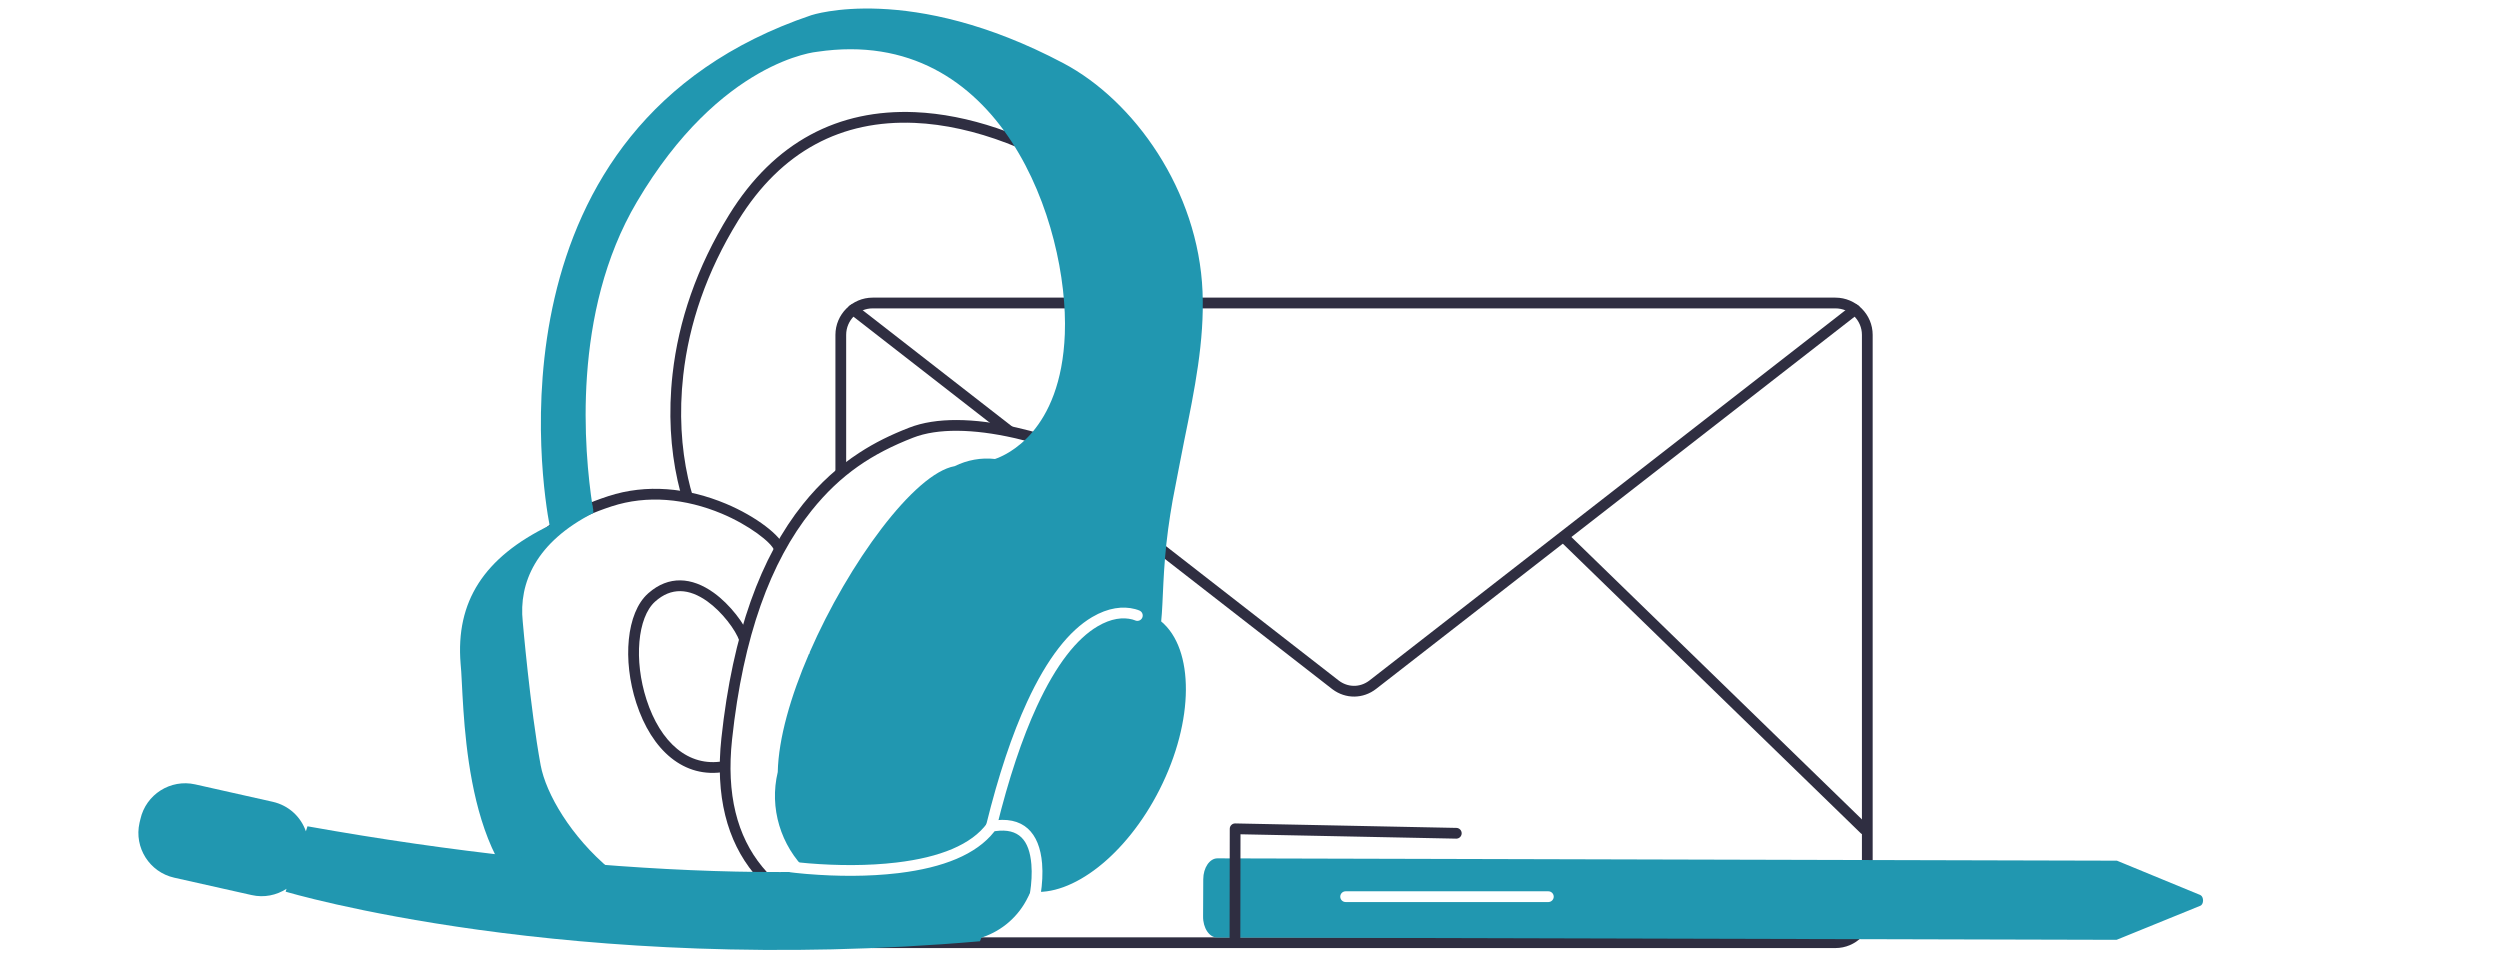
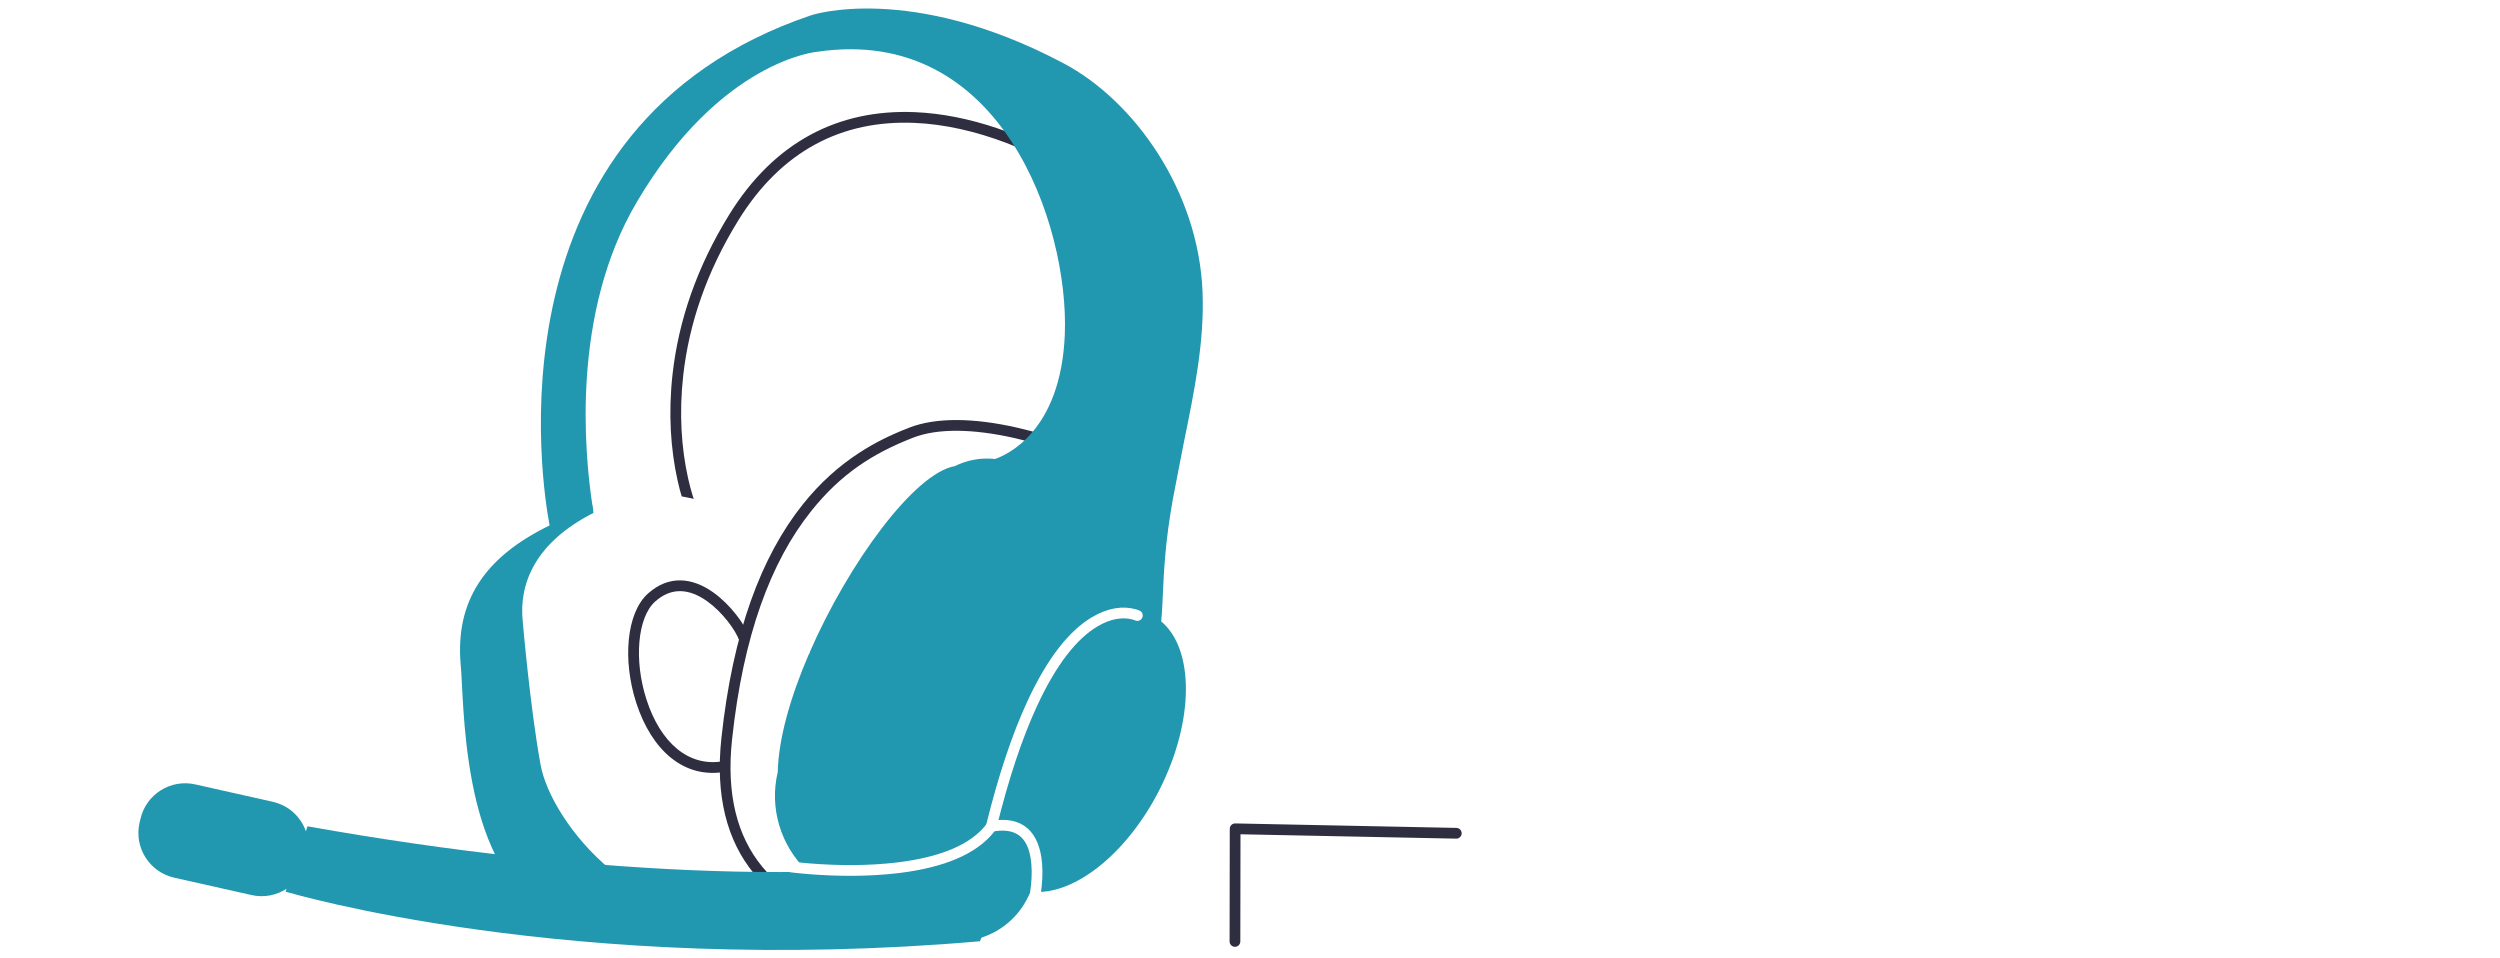
<svg xmlns="http://www.w3.org/2000/svg" width="1396" height="535" viewBox="0 0 1396 535" fill="none">
  <g filter="url(#filter0_d)">
    <path fill-rule="evenodd" clip-rule="evenodd" d="M1024.9 522.399H487.3C477.5 522.399 469.5 514.399 469.5 504.599V182.999C469.5 173.199 477.5 165.199 487.3 165.199H1024.9C1034.7 165.199 1042.7 173.199 1042.7 182.999V504.699C1042.6 514.399 1034.7 522.399 1024.9 522.399Z" fill="white" />
-     <path fill-rule="evenodd" clip-rule="evenodd" d="M1024.9 162.199H487.3C475.843 162.199 466.5 171.542 466.5 182.999V504.599C466.5 516.056 475.843 525.399 487.3 525.399H1024.9C1036.3 525.399 1045.58 516.118 1045.7 504.73L1045.7 182.999C1045.7 171.542 1036.36 162.199 1024.9 162.199ZM487.3 168.199H1024.9C1033.04 168.199 1039.7 174.856 1039.7 182.999V504.699C1039.62 512.781 1033 519.399 1024.9 519.399H487.3C479.157 519.399 472.5 512.742 472.5 504.599V182.999C472.5 174.856 479.157 168.199 487.3 168.199Z" fill="#2F2E41" />
-     <path fill-rule="evenodd" clip-rule="evenodd" d="M1033.96 166.531C1035.27 165.513 1037.15 165.749 1038.17 167.057C1039.15 168.314 1038.97 170.105 1037.79 171.145L1037.64 171.267L768.442 380.667C761.169 386.324 751.437 386.408 744.09 380.92L743.758 380.667L474.558 171.267C473.25 170.249 473.015 168.364 474.032 167.057C475.01 165.799 476.79 165.533 478.089 166.419L478.242 166.531L747.442 375.931C752.564 379.914 759.292 379.987 764.472 376.148L764.758 375.931L1033.96 166.531Z" fill="#2F2E41" />
    <path fill-rule="evenodd" clip-rule="evenodd" d="M475.6 456.098L639.9 296.398L475.6 456.098Z" fill="white" />
    <path fill-rule="evenodd" clip-rule="evenodd" d="M637.809 294.247C638.997 293.092 640.896 293.119 642.051 294.307C643.16 295.448 643.179 297.244 642.128 298.408L641.991 298.55L477.691 458.25C476.503 459.404 474.604 459.378 473.449 458.189C472.34 457.049 472.321 455.253 473.372 454.089L473.509 453.947L637.809 294.247Z" fill="#2F2E41" />
    <path fill-rule="evenodd" clip-rule="evenodd" d="M873.7 296.398L1041.1 459.098L873.7 296.398Z" fill="white" />
-     <path fill-rule="evenodd" clip-rule="evenodd" d="M871.549 294.308C872.657 293.167 874.452 293.096 875.645 294.114L875.791 294.247L1043.19 456.947C1044.38 458.102 1044.41 460.001 1043.25 461.189C1042.14 462.33 1040.35 462.4 1039.16 461.383L1039.01 461.25L871.609 298.55C870.421 297.395 870.394 295.496 871.549 294.308Z" fill="#2F2E41" />
    <path fill-rule="evenodd" clip-rule="evenodd" d="M320.9 289.3L385.2 277.4C385.2 277.4 356.2 204.2 409.7 117.5C463.2 30.9 557.9 60.9 613.6 100.1C613.6 100.1 547.2 -7.5 463.9 15.5C380.6 38.5 340 89.6 323.7 177.3C307.4 265 320.9 289.3 320.9 289.3Z" fill="white" />
    <path fill-rule="evenodd" clip-rule="evenodd" d="M463.101 12.608C380.475 35.422 337.644 85.858 320.75 176.752C311.394 227.093 310.755 261.001 315.347 281.679C315.95 284.395 316.603 286.631 317.266 288.422L317.471 288.96C317.802 289.806 318.078 290.398 318.277 290.757C318.903 291.884 320.179 292.485 321.446 292.25L385.746 280.35C387.604 280.006 388.685 278.052 387.989 276.295L387.792 275.768L387.689 275.482C387.47 274.867 387.228 274.15 386.968 273.335L386.836 272.919C385.942 270.069 385.045 266.734 384.205 262.946C380.491 246.184 379.135 226.782 381.532 205.495C384.758 176.848 394.528 147.8 412.253 119.076C436.34 80.086 470.223 62.915 510.698 64.623C544.065 66.031 580.608 80.55 611.873 102.553C614.496 104.399 617.752 101.408 616.237 98.669L616.038 98.341L615.496 97.489L615.08 96.848C614.719 96.295 614.319 95.692 613.883 95.042L613.617 94.647C611.561 91.604 609.151 88.217 606.404 84.572C598.562 74.165 589.586 63.76 579.609 54.039C563.618 38.459 546.602 26.156 528.778 18.372C507.332 9.008 485.581 6.596 463.859 12.402L463.101 12.608ZM526.377 23.871C543.465 31.333 559.911 43.224 575.422 58.337C585.163 67.828 593.944 78.006 601.613 88.183L602.279 89.071L601.531 88.615C572.719 71.11 540.739 59.885 510.951 58.628C468.349 56.83 432.399 75.049 407.148 115.923C388.948 145.417 378.893 175.313 375.57 204.824C373.094 226.806 374.496 246.865 378.347 264.244C379.166 267.939 380.041 271.236 380.923 274.107L381.227 275.084L322.738 285.909L322.65 285.655C322.162 284.233 321.671 282.482 321.204 280.378C316.805 260.572 317.43 227.452 326.649 177.848C343.139 89.129 384.376 40.57 464.698 18.392C485.267 12.713 505.881 14.921 526.377 23.871Z" fill="#2F2E41" />
    <path fill-rule="evenodd" clip-rule="evenodd" d="M285.3 343.799C282.5 316.999 294.7 290.899 340.6 275.899C386.5 260.899 432.7 292.999 435.3 302.799C437.9 312.599 502.6 487.099 431 504.299C359.4 521.499 301.3 461.499 295.4 429.199C289.5 396.899 285.3 343.799 285.3 343.799Z" fill="white" />
-     <path fill-rule="evenodd" clip-rule="evenodd" d="M403.029 282.817C418.08 289.119 430.948 298.934 432.358 303.424L432.5 303.908C433.154 306.04 436.442 315.997 437.467 319.186C440.882 329.814 444.03 340.304 447.014 351.32C452.036 369.859 455.98 387.705 458.514 404.465C466.834 459.482 458.947 494.501 430.299 501.383C398.516 509.018 367.077 501.543 340.279 482.852C317.96 467.285 301.344 445.045 298.351 428.661C296.819 420.273 295.315 409.999 293.855 398.26C292.46 387.047 291.176 375.076 290.025 363.057L289.605 358.604C289.292 355.229 289.008 352.054 288.756 349.127L288.291 343.563C285.222 314.18 301.197 291.932 341.532 278.751C361.333 272.28 382.869 274.375 403.029 282.817ZM282.221 343.146L282.335 344.355L282.703 348.767L283.015 352.353C283.26 355.13 283.53 358.096 283.823 361.216C285.036 374.094 286.405 386.973 287.901 399.001L288.33 402.397C289.668 412.835 291.044 422.047 292.449 429.739C295.757 447.851 313.329 471.37 336.846 487.773C364.978 507.394 398.141 515.279 431.701 507.217C449.384 502.969 460.22 489.626 464.888 468.894C468.777 451.625 468.37 429.514 464.447 403.567C461.875 386.558 457.883 368.496 452.805 349.751C450.026 339.492 447.108 329.691 443.969 319.82L442.668 315.771C441.196 311.247 438.376 302.696 438.2 302.03C436.401 295.25 422.151 284.319 405.346 277.282C383.949 268.323 360.968 266.087 339.668 273.048C297.18 286.933 279.306 311.371 282.221 343.146Z" fill="#2F2E41" />
    <path fill-rule="evenodd" clip-rule="evenodd" d="M361.795 327.468C349.799 338.244 347.546 364.571 355.296 388.5C363.88 415.003 381.996 431.038 404.926 426.954C425.828 423.231 433.615 409.02 431.093 388.634C430.191 381.351 428.02 373.632 424.966 365.823C423.54 362.175 422.013 358.746 420.485 355.63L420.034 354.722C419.814 354.282 419.601 353.864 419.397 353.469L418.808 352.351L418.545 351.866L418.639 352.13C416.037 344.519 407.627 333.478 398.521 326.961C386.23 318.163 373.359 317.331 362.135 327.167L361.795 327.468ZM395.029 331.84C403.136 337.643 410.772 347.667 412.961 354.071C413.001 354.186 413.047 354.299 413.1 354.409L413.606 355.347L414.069 356.23C414.39 356.85 414.735 357.532 415.098 358.273C416.557 361.246 418.016 364.525 419.378 368.008C422.264 375.388 424.306 382.646 425.138 389.371C427.305 406.881 421.237 417.954 403.874 421.047C384.45 424.506 368.77 410.626 361.004 386.651C353.904 364.731 355.955 340.78 365.805 331.932C374.775 323.874 384.711 324.454 395.029 331.84Z" fill="#2F2E41" />
    <path fill-rule="evenodd" clip-rule="evenodd" d="M619.9 257.201C595.6 243.401 540.1 225.401 508.8 237.601C477.5 249.801 419.6 279.801 405.8 408.601C392 537.401 544.9 516.901 544.9 516.901L619.9 257.201Z" fill="white" />
    <path fill-rule="evenodd" clip-rule="evenodd" d="M507.71 234.806C497.373 238.835 488.678 243.063 479.805 248.84C468.339 256.306 457.862 265.675 448.395 277.501C424.956 306.782 409.138 349.29 402.817 408.281C399.371 440.449 405.903 465.442 421.031 483.827C433.702 499.224 451.906 509.433 474.146 515.286C495.408 520.88 517.801 522.014 537.911 520.571L539.006 520.49C540.548 520.372 541.939 520.246 543.166 520.118L544.634 519.957L545.299 519.874C546.478 519.716 547.452 518.876 547.782 517.733L622.782 258.033C623.167 256.7 622.588 255.277 621.381 254.592C607.861 246.914 587.35 239.174 567.635 234.725C543.761 229.336 522.755 228.942 507.71 234.806ZM567.273 240.796C584.854 244.856 603 251.565 615.729 258.333L616.353 258.667L542.572 514.147L541.635 514.242C540.693 514.332 539.662 514.422 538.547 514.507C518.766 516.025 496.572 514.982 475.673 509.483C454.559 503.927 437.444 494.329 425.664 480.014C411.612 462.938 405.501 439.554 408.783 408.921C414.988 351.005 430.405 309.576 453.079 281.251C469.501 260.737 487.095 249.281 509.889 240.396C523.594 235.055 543.5 235.428 566.314 240.577L567.273 240.796Z" fill="#2F2E41" />
    <path fill-rule="evenodd" clip-rule="evenodd" d="M654.8 275.4C656.7 265.3 661.2 242.4 661.2 242.4C667.1 213.5 672.6 186.4 671.5 158.9C669.2 102.3 633.2 52.1 593.8 31.3C508.2 -14 453 4.5 453 4.5C269.6 66.5 302.9 268.5 306.9 289.4C270.1 307.3 254.4 332 257.2 366.6C259.3 385.5 256.8 477.7 303.6 503.9C350.3 530.1 397 522.6 427.6 505.2C357.9 519.4 307.8 455.1 301.9 423.3C296 391 291.9 343.1 291.9 343.1C289.6 321.5 299.3 298.7 331.4 282.4L331.2 280.8C331.2 280.8 331.2 280.8 331.3 280.8C331.2 280.5 331.2 280.1 331.1 279.8L330.9 278.1L330.8 278.2C326.3 248.5 319 170.7 355.6 108.8C402.4 29.4 456.4 24.9 456.4 24.9C559.2 9.7 596.9 121.6 594.6 182.5C592.5 237.2 561.8 250.2 555.6 252.3C547.8 251.4 540 252.9 533.1 256.3C510.6 260.3 473.9 310.3 452.1 360.3C452.1 360.4 452.2 360.6 452.2 360.7L451.7 361.2C441.5 384.8 434.7 408.4 434.3 427.1C429.5 447.1 435.9 468.2 450.7 482.4L460.4 480.4C459.4 483 458.2 485.3 456.8 487.5C459.3 489.3 462 491 464.9 492.4L514.9 517.1C536.9 528 563.5 518.9 574.1 496.8L575.6 493.8C598.6 496.8 628.9 473.6 647.5 436.9C667 398.4 666.9 358.4 648.4 343C649.6 331.6 649.2 314.4 652.3 291.4C653 286 653.9 280.7 654.8 275.4Z" fill="#2197B0" />
    <path fill-rule="evenodd" clip-rule="evenodd" d="M566.9 470.8C482.6 490.5 333.7 486.4 171.7 457.4L170.8 460.2C168 452.1 161.2 445.7 152.2 443.7L109 434C95.2 430.9 81.5 439.6 78.4 453.4L77.9 455.5C74.8 469.3 83.5 483 97.3 486.1L140.5 495.8C147.5 497.4 154.4 495.9 160 492.3L159.5 493.9C159.5 493.9 317.8 541.5 547.2 521.6C547.1 521.5 567.2 473.3 566.9 470.8Z" fill="#2197B0" />
    <path fill-rule="evenodd" clip-rule="evenodd" d="M553.165 454.448C571.427 451.137 580.476 460.935 581.898 478.165C582.358 483.73 581.995 489.631 581.113 495.393C580.929 496.595 580.733 497.711 580.536 498.725L580.347 499.659C580.248 500.132 580.169 500.484 580.117 500.702C579.729 502.313 578.109 503.304 576.498 502.916C574.944 502.542 573.967 501.022 574.247 499.47L574.449 498.548C574.483 498.389 574.519 498.217 574.556 498.035C574.768 496.982 574.982 495.79 575.182 494.485C575.999 489.149 576.334 483.693 575.919 478.658C574.803 465.14 568.958 458.323 555.893 460.088L555.377 460.162L555.21 460.377C545.145 473.19 526.65 480.477 502.143 483.489L501.376 483.582C484.957 485.53 467.482 485.418 450.972 484.063L449.429 483.932C447.665 483.777 446.029 483.616 444.535 483.455L442.876 483.268L441.297 483.072C439.655 482.85 438.505 481.338 438.727 479.696C438.942 478.113 440.355 476.987 441.928 477.108L443.893 477.346L444.568 477.422C446.587 477.647 448.899 477.873 451.463 478.083C467.608 479.408 484.707 479.518 500.668 477.624C524.818 474.758 542.563 467.656 551.271 455.639C551.725 455.013 552.403 454.586 553.165 454.448Z" fill="white" />
    <path fill-rule="evenodd" clip-rule="evenodd" d="M609.8 340.607C618.869 335.242 627.134 334.342 633.859 336.114C635.031 336.423 635.89 336.748 636.411 337.002C637.902 337.726 638.522 339.522 637.798 341.012C637.1 342.447 635.41 343.075 633.955 342.473L633.788 342.398C633.605 342.309 633.109 342.121 632.33 341.916C627.1 340.538 620.484 341.258 612.856 345.771C601.351 352.578 589.843 366.882 578.953 390.51C570.812 408.172 563.285 430.537 556.513 458.018C556.116 459.627 554.491 460.609 552.882 460.213C551.273 459.816 550.291 458.191 550.687 456.582C557.545 428.752 565.192 406.031 573.504 387.999C584.866 363.348 597.128 348.105 609.8 340.607Z" fill="white" />
-     <path fill-rule="evenodd" clip-rule="evenodd" d="M1228.6 501.801L1181.9 520.801L679.6 519.501C675.3 519.501 671.7 514.201 671.8 507.701L671.9 487.001C671.9 480.501 675.5 475.301 679.8 475.301L1182.1 476.601L1228.7 495.801C1230.7 496.801 1230.7 501.001 1228.6 501.801Z" fill="#2197B0" />
    <path fill-rule="evenodd" clip-rule="evenodd" d="M689.761 455.801L813.261 458.301C814.917 458.334 816.233 459.704 816.199 461.361C816.167 462.958 814.892 464.239 813.316 464.298L813.139 464.3L692.694 461.861L692.6 521.705C692.598 523.303 691.347 524.607 689.772 524.695L689.595 524.7C687.998 524.698 686.694 523.447 686.605 521.872L686.6 521.695L686.7 458.795C686.703 457.177 687.986 455.864 689.582 455.802L689.761 455.801Z" fill="#2F2E41" />
    <path fill-rule="evenodd" clip-rule="evenodd" d="M864.6 493.699C866.257 493.699 867.6 495.042 867.6 496.699C867.6 498.297 866.351 499.603 864.776 499.694L864.6 499.699H751.4C749.743 499.699 748.4 498.356 748.4 496.699C748.4 495.102 749.649 493.796 751.224 493.704L751.4 493.699H864.6Z" fill="white" />
  </g>
  <defs>
    <filter id="filter0_d" x="-4" y="0" width="1404" height="535" filterUnits="userSpaceOnUse" color-interpolation-filters="sRGB">
      <feFlood flood-opacity="0" result="BackgroundImageFix" />
      <feColorMatrix in="SourceAlpha" type="matrix" values="0 0 0 0 0 0 0 0 0 0 0 0 0 0 0 0 0 0 127 0" result="hardAlpha" />
      <feOffset dy="4" />
      <feGaussianBlur stdDeviation="2" />
      <feComposite in2="hardAlpha" operator="out" />
      <feColorMatrix type="matrix" values="0 0 0 0 0 0 0 0 0 0 0 0 0 0 0 0 0 0 0.25 0" />
      <feBlend mode="normal" in2="BackgroundImageFix" result="effect1_dropShadow" />
      <feBlend mode="normal" in="SourceGraphic" in2="effect1_dropShadow" result="shape" />
    </filter>
  </defs>
</svg>